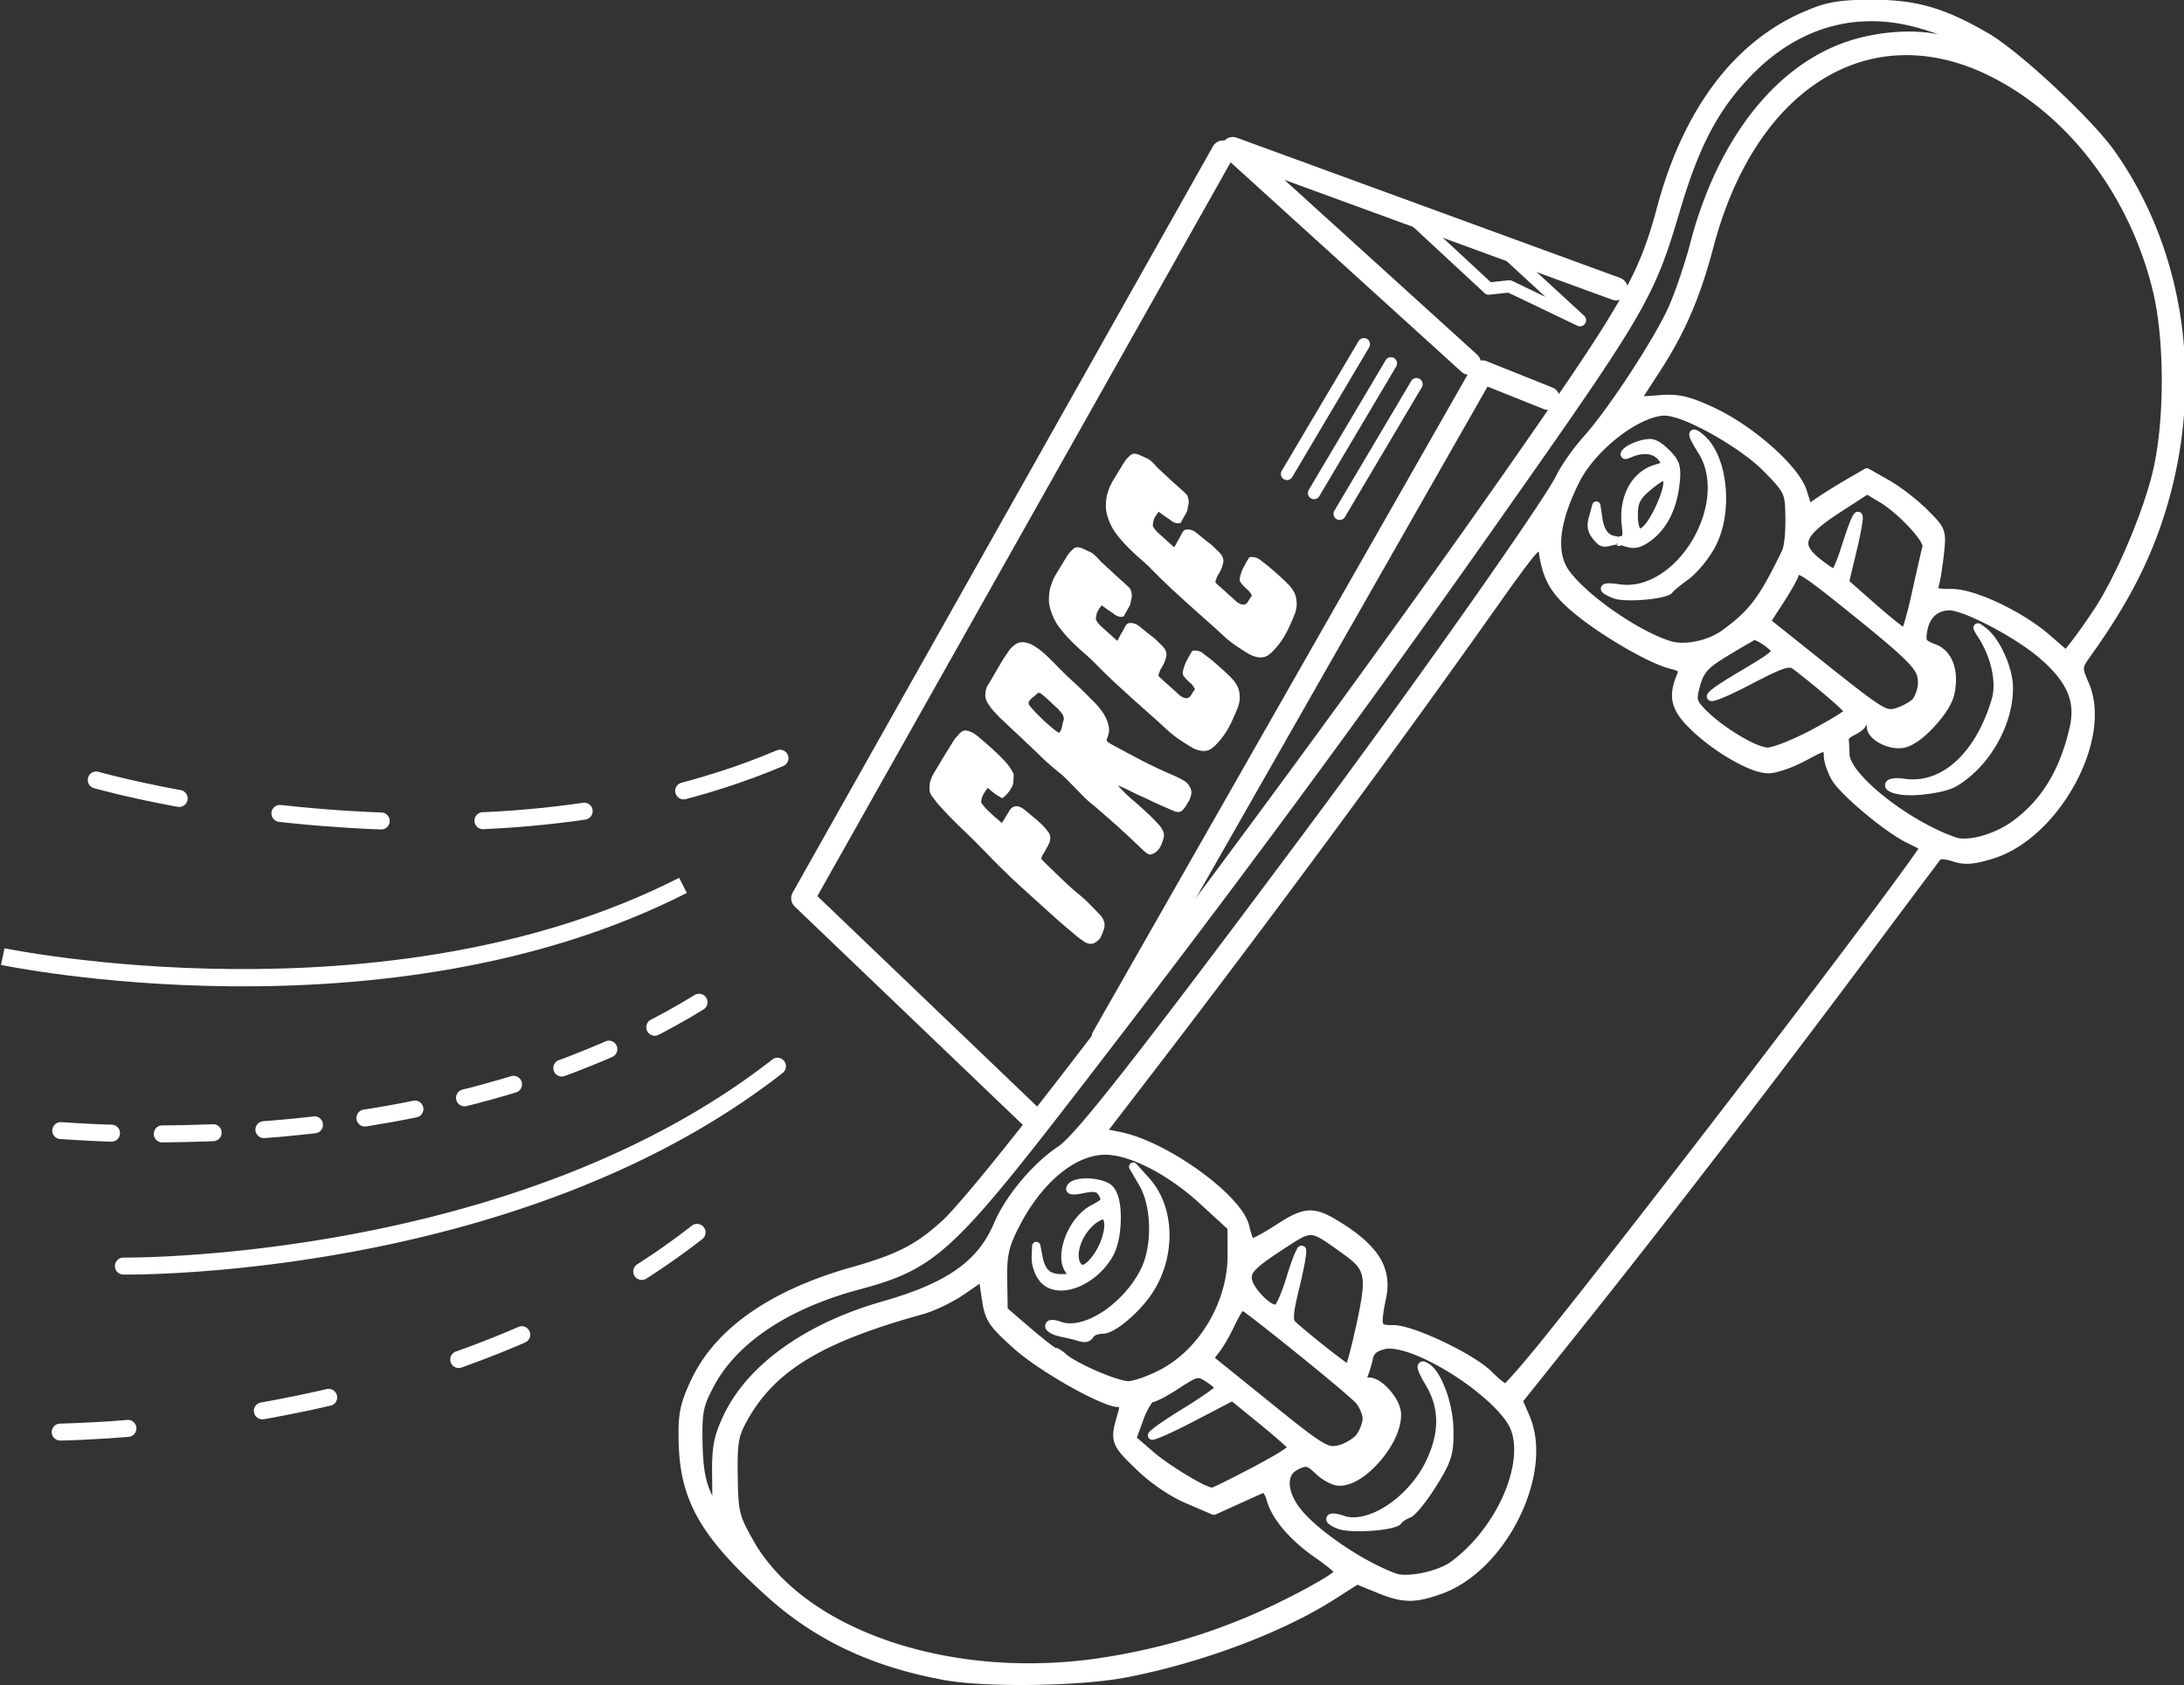
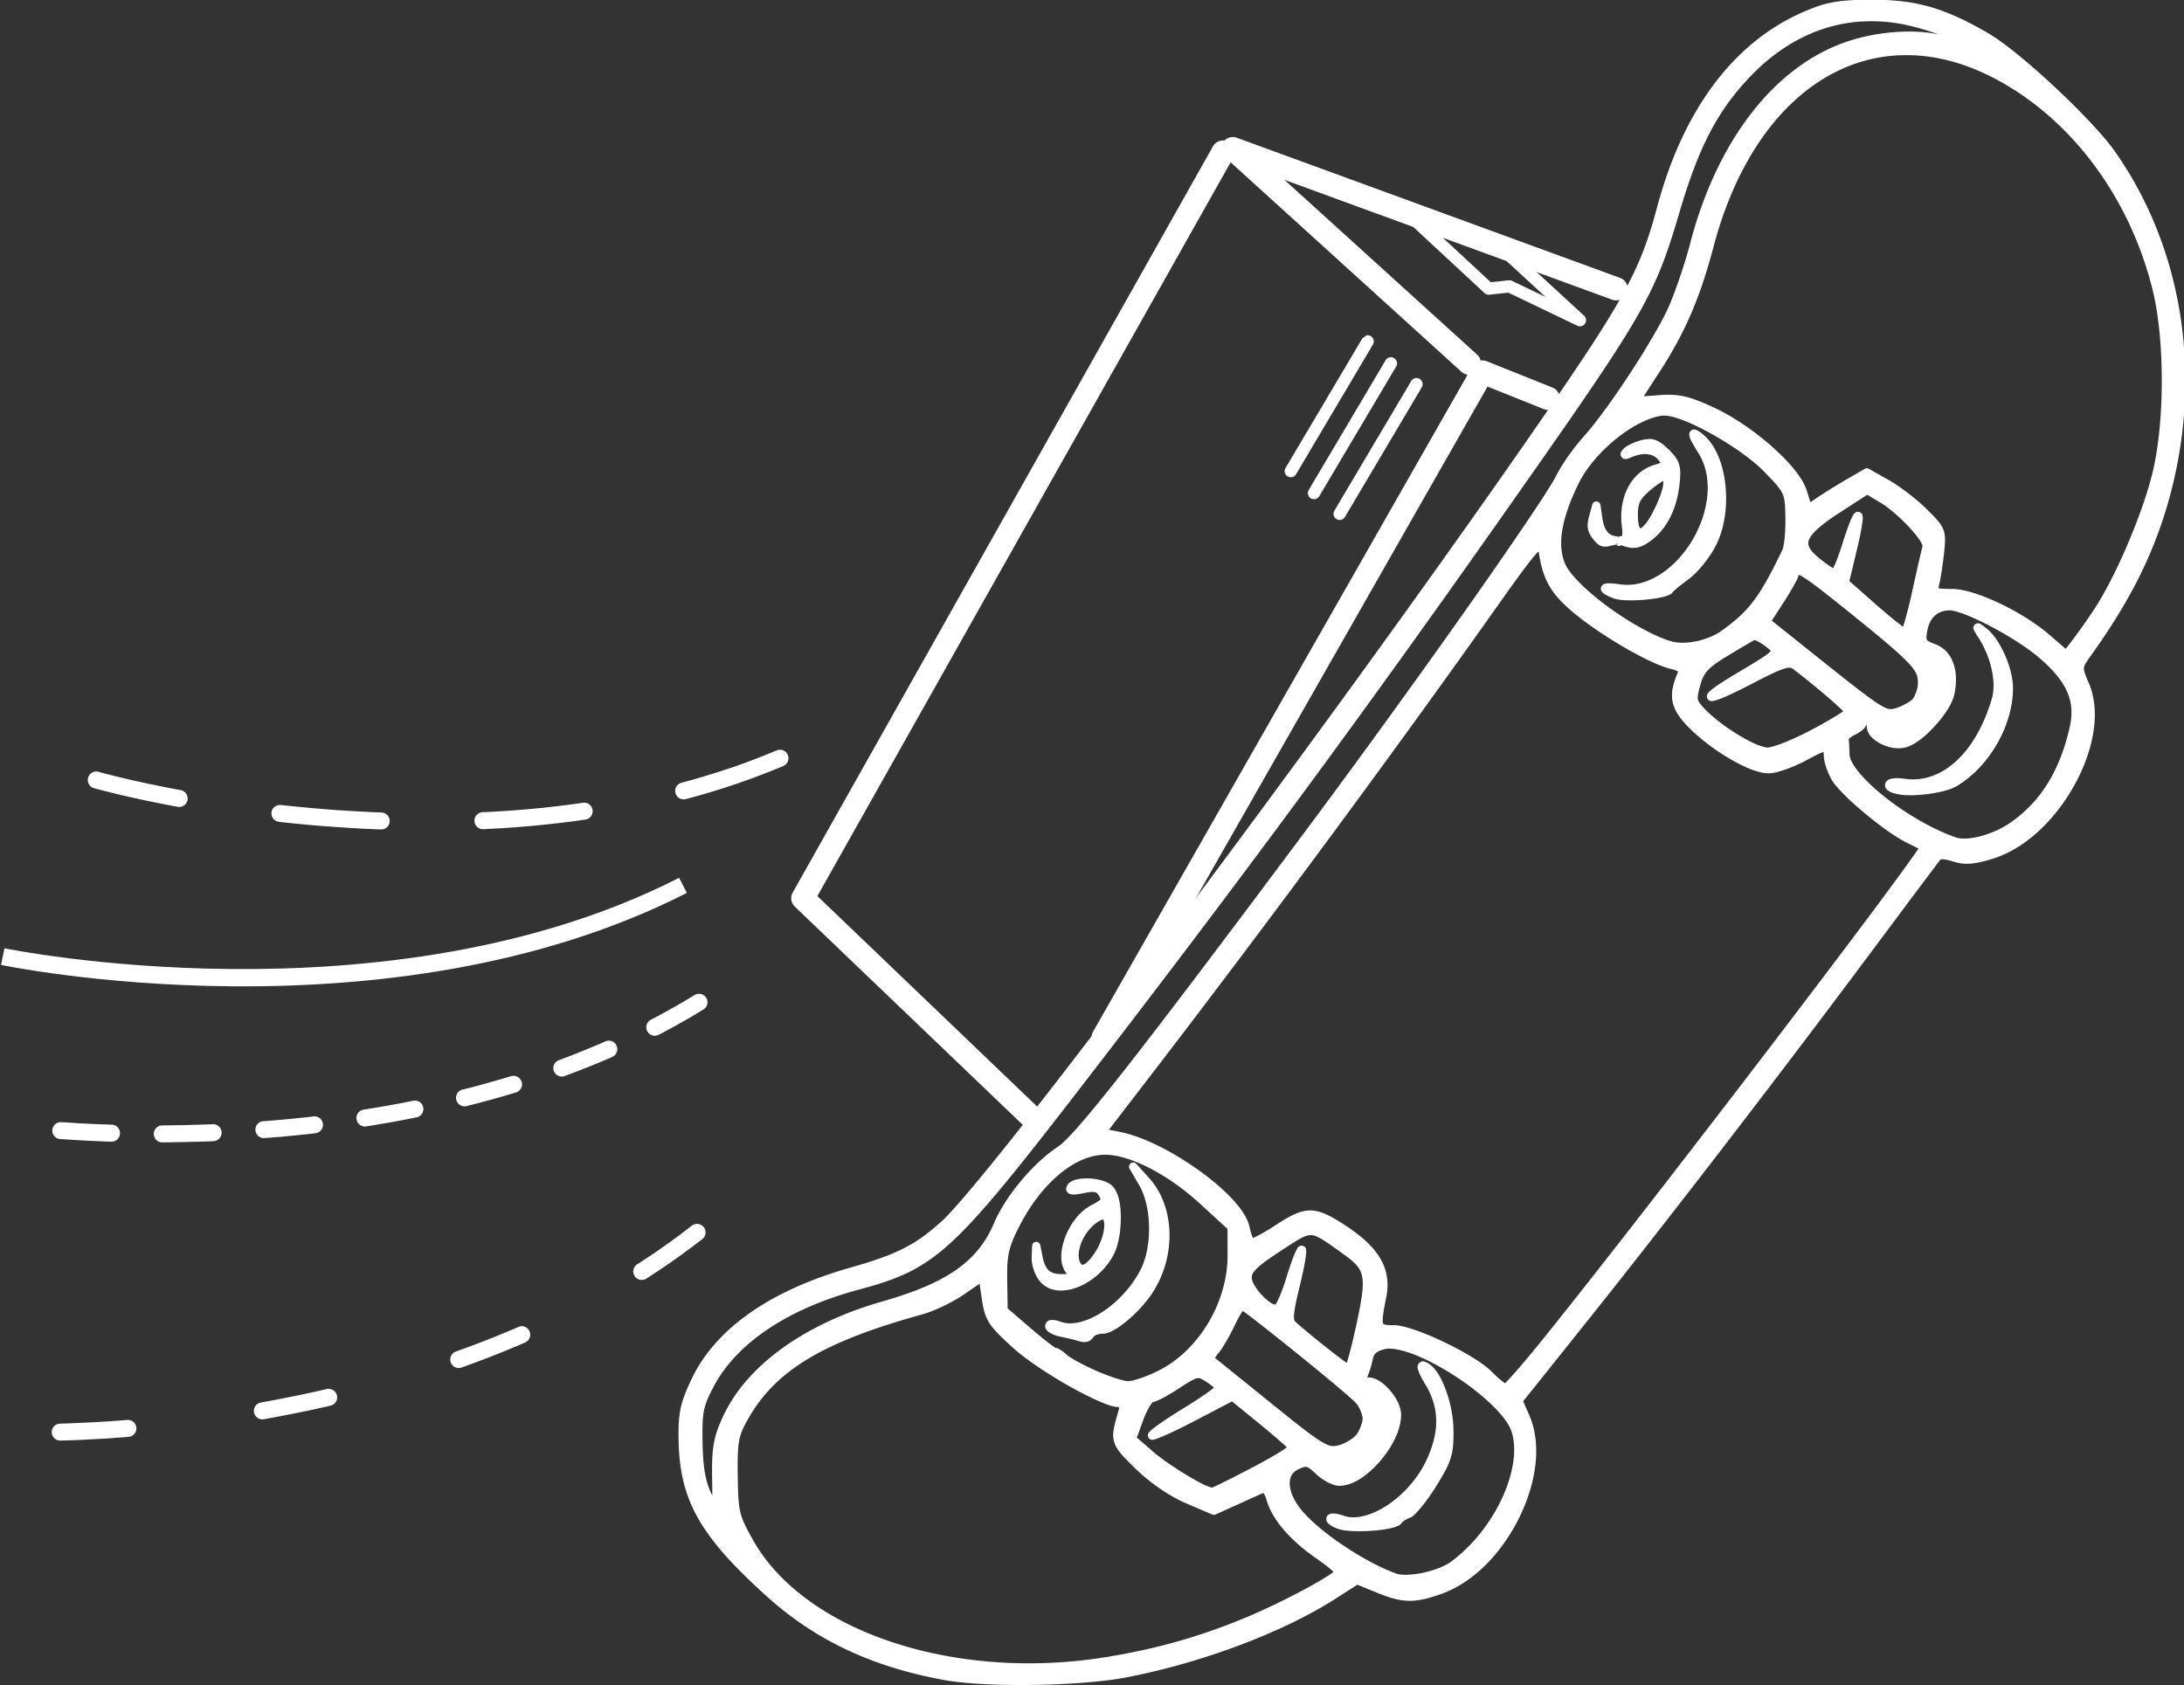
<svg xmlns="http://www.w3.org/2000/svg" id="svg1" version="1.1" viewBox="0 0 114.535 88.38" height="334.035" width="432.889">
  <rect x="0" y="0" width="114.535" height="88.38" fill="#333333" stroke="none" />
  <defs id="defs1" />
  <g transform="translate(-12.143,-26.611)" id="layer1">
    <g transform="matrix(2.036,0,0,2.036,-356.17,149.906)" style="fill:#ffffff" id="g42">
      <path d="m 229.069,-60.566 c -0.846,0.008 -1.151,0.067 -1.738,0.325 -1.79,0.786 -3.078,2.523 -3.747,5.018 -0.45,1.681 -0.851,2.402 -3.259,5.875 -2.564,3.698 -6.032,8.467 -9.021,12.458 -1.495,1.995 -2.868,3.796 -3.95,5.172 -1.082,1.375 -1.882,2.332 -2.186,2.609 -0.681,0.62 -1.155,0.862 -2.362,1.205 -2.065,0.587 -3.478,1.57 -4.097,2.88 -0.29,0.614 -0.345,0.876 -0.329,1.595 0.016,0.759 0.156,1.377 0.507,1.993 0.351,0.615 0.906,1.226 1.754,1.993 1.256,1.135 2.72,1.826 4.585,2.165 1.072,0.195 3.488,0.159 4.665,-0.065 1.931,-0.369 4.025,-1.149 5.377,-2.011 l 0.596,-0.381 0.495,0.203 c 0.665,0.274 0.983,0.28 1.673,0.033 0.846,-0.304 1.565,-1.079 2,-1.962 0.435,-0.883 0.591,-1.879 0.259,-2.64 l -0.157,-0.36 1.539,-1.925 c 2.079,-2.601 4.914,-6.281 7.26,-9.426 0.521,-0.698 1.001,-1.342 1.357,-1.817 0.178,-0.238 0.325,-0.433 0.43,-0.572 0.052,-0.07 0.094,-0.126 0.124,-0.166 0.024,-0.031 0.034,-0.044 0.04,-0.051 0.014,-0.002 0.042,-0.005 0.075,-0.002 0.066,0.005 0.156,0.024 0.245,0.054 0.294,0.097 0.545,0.078 1.025,-0.07 0.868,-0.268 1.633,-1.037 2.114,-1.915 0.481,-0.879 0.682,-1.875 0.355,-2.623 -0.092,-0.211 -0.126,-0.311 -0.121,-0.374 0.005,-0.063 0.047,-0.136 0.166,-0.301 0.981,-1.366 1.578,-2.531 1.972,-3.859 0.953,-3.211 0.455,-6.607 -1.346,-9.157 -0.58,-0.821 -2.442,-2.563 -3.252,-3.034 -1.136,-0.662 -1.885,-0.875 -3.048,-0.864 z m -0.215,0.563 c 0.345,-0.021 0.698,0.001 1.056,0.07 0.321,0.062 0.656,0.164 0.92,0.262 -0.644,-0.141 -1.554,-0.077 -2.313,0.171 -1.89,0.617 -3.389,2.55 -4.081,5.211 -0.126,0.485 -0.371,1.211 -0.535,1.591 -0.347,0.803 -1.554,2.656 -2.207,3.385 -0.265,0.295 -0.577,0.737 -0.712,1.014 -0.076,0.156 -0.358,0.597 -0.769,1.205 -0.411,0.608 -0.953,1.393 -1.574,2.273 -1.242,1.76 -2.792,3.902 -4.184,5.767 -2.123,2.846 -3.589,4.784 -4.581,6.048 -0.496,0.632 -0.872,1.094 -1.152,1.416 -0.28,0.322 -0.47,0.506 -0.561,0.565 -0.642,0.42 -1.361,1.276 -1.656,1.974 -0.414,0.979 -1.205,1.543 -2.873,2.018 -1.976,0.563 -3.48,1.629 -4.097,2.941 -0.254,0.539 -0.304,0.817 -0.292,1.598 0.003,0.181 0.004,0.322 0.005,0.465 -0.01,-0.022 -0.017,-0.036 -0.028,-0.058 -0.149,-0.317 -0.214,-0.686 -0.224,-1.32 -0.012,-0.778 0.017,-0.923 0.294,-1.444 0.591,-1.11 1.904,-1.996 3.742,-2.488 0.972,-0.26 1.592,-0.5 2.373,-1.219 0.782,-0.719 1.729,-1.909 3.408,-4.086 3.995,-5.179 7.124,-9.421 10.701,-14.504 1.89,-2.686 2.888,-4.115 3.497,-5.158 0.609,-1.043 0.829,-1.699 1.156,-2.808 0.502,-1.699 0.998,-2.632 1.859,-3.516 0.824,-0.844 1.79,-1.309 2.826,-1.374 z m 1.004,0.869 c 0.718,-0.026 1.47,0.135 2.238,0.507 2.046,0.993 3.64,3.064 4.251,5.539 0.308,1.246 0.315,3.319 0.016,4.627 -0.24,1.05 -0.942,2.714 -1.511,3.583 -0.194,0.296 -0.462,0.673 -0.584,0.827 a 0.107,0.107 0 0 0 0,0.002 l -0.161,0.206 -0.418,-0.362 c -0.363,-0.312 -0.846,-0.606 -1.313,-0.825 -0.467,-0.218 -0.913,-0.363 -1.236,-0.357 -0.202,0.003 -0.3,-0.016 -0.308,-0.016 0.001,-0.016 0.004,-0.045 0.016,-0.093 0.04,-0.156 0.095,-0.515 0.128,-0.827 0.029,-0.271 0.042,-0.435 -0.021,-0.596 -0.063,-0.161 -0.189,-0.285 -0.409,-0.505 -0.26,-0.26 -0.692,-0.595 -0.99,-0.764 l -0.516,-0.292 a 0.107,0.107 0 0 0 -0.107,0 l -0.472,0.273 c -0.261,0.152 -0.599,0.363 -0.762,0.474 l -0.166,0.114 -0.093,-0.297 c -0.107,-0.338 -0.45,-0.739 -0.892,-1.133 -0.442,-0.393 -0.985,-0.769 -1.495,-1.007 -0.645,-0.3 -0.918,-0.362 -1.423,-0.322 -0.152,0.012 -0.285,0.022 -0.39,0.028 0.015,-0.023 0.024,-0.038 0.042,-0.065 0.092,-0.142 0.218,-0.338 0.357,-0.551 0.661,-1.013 1.052,-1.921 1.397,-3.231 0.813,-3.083 2.668,-4.861 4.821,-4.938 z m -6.071,9.285 c 0.096,-0.002 0.28,0.044 0.495,0.128 0.215,0.085 0.463,0.206 0.717,0.348 0.508,0.284 1.034,0.65 1.331,0.955 0.281,0.287 0.417,0.435 0.481,0.572 0.064,0.138 0.072,0.292 0.077,0.621 0.003,0.182 -0.004,0.369 -0.019,0.523 -0.015,0.154 -0.046,0.285 -0.054,0.301 -0.599,1.239 -0.851,1.572 -1.565,2.088 -0.357,0.258 -0.946,0.378 -1.294,0.278 -0.426,-0.123 -1.033,-0.459 -1.565,-0.839 -0.532,-0.38 -0.995,-0.817 -1.142,-1.091 -0.252,-0.468 -0.161,-1.183 0.325,-2.161 0.207,-0.416 0.598,-0.852 1.021,-1.18 0.423,-0.328 0.882,-0.542 1.191,-0.547 z m 0.804,0.367 c -0.028,-0.01 -0.081,-0.026 -0.133,0.016 -0.026,0.021 -0.04,0.053 -0.044,0.075 -0.004,0.022 -0.002,0.039 0,0.054 0.009,0.06 0.034,0.108 0.072,0.18 0.038,0.072 0.092,0.161 0.161,0.271 0.401,0.635 0.268,1.539 -0.164,2.257 -0.432,0.718 -1.145,1.228 -1.859,1.124 -0.112,-0.016 -0.202,-0.025 -0.271,-0.026 -0.035,-1.97e-4 -0.064,0.001 -0.093,0.007 -0.029,0.005 -0.062,0.01 -0.098,0.054 -0.018,0.022 -0.031,0.057 -0.028,0.086 0.003,0.03 0.015,0.052 0.026,0.068 0.021,0.03 0.044,0.044 0.07,0.061 0.051,0.034 0.12,0.067 0.215,0.105 0.094,0.038 0.214,0.051 0.357,0.056 0.144,0.005 0.307,-4.48e-4 0.465,-0.014 0.158,-0.014 0.311,-0.035 0.434,-0.063 0.062,-0.014 0.117,-0.03 0.164,-0.049 0.047,-0.019 0.09,-0.036 0.126,-0.089 -0.004,0.006 0.012,-0.014 0.035,-0.035 0.023,-0.021 0.052,-0.047 0.089,-0.077 0.073,-0.06 0.167,-0.133 0.264,-0.203 0.223,-0.161 0.508,-0.503 0.675,-0.799 0.26,-0.46 0.346,-1.057 0.292,-1.609 -0.054,-0.552 -0.245,-1.066 -0.593,-1.346 -0.063,-0.05 -0.105,-0.083 -0.161,-0.103 z m -1.236,0.238 c -0.06,8.05e-4 -0.122,0.011 -0.187,0.028 -0.091,0.024 -0.183,0.059 -0.264,0.098 -0.081,0.04 -0.146,0.077 -0.196,0.133 -0.022,0.025 -0.041,0.045 -0.056,0.079 -0.004,0.009 -0.007,0.019 -0.009,0.033 -0.001,0.007 -0.002,0.015 -0.002,0.023 7e-5,0.009 0.004,0.027 0.005,0.028 4.6e-4,0.002 0.034,0.057 0.035,0.058 6.8e-4,5.95e-4 0.018,0.012 0.026,0.016 0.008,0.004 0.016,0.007 0.023,0.009 0.056,0.015 0.075,0.002 0.105,-0.007 0.03,-0.009 0.064,-0.023 0.105,-0.04 0.317,-0.129 0.556,-0.083 0.684,0.086 0.024,0.032 0.037,0.049 0.047,0.065 -0.026,0.011 -0.07,0.027 -0.131,0.044 -0.625,0.178 -0.965,0.845 -0.862,1.616 0.02,0.148 0.005,0.22 0.002,0.224 -0.001,0.002 0.005,-0.004 -0.005,0 -0.01,0.004 -0.035,0.009 -0.072,0.012 a 0.107,0.107 0 0 0 -0.002,0.002 c -0.004,5.48e-4 -0.027,-0.002 -0.016,0 l -0.002,0.021 a 0.107,0.107 0 0 0 -0.016,0.016 l 0.005,-0.04 c -0.117,-0.007 -0.195,-0.037 -0.257,-0.105 -0.062,-0.068 -0.115,-0.185 -0.142,-0.374 l -0.049,-0.332 a 0.107,0.107 0 0 0 -0.208,-0.012 l -0.086,0.313 c -0.037,0.135 -0.05,0.251 -0.016,0.364 0.034,0.113 0.108,0.21 0.217,0.322 0.049,0.051 0.114,0.079 0.173,0.086 0.059,0.007 0.11,-0.003 0.157,-0.014 0.086,-0.02 0.147,-0.035 0.171,-0.035 0.02,0.015 0.041,0.035 0.068,0.035 0.009,-1.46e-4 0.029,-0.004 0.03,-0.005 7.8e-4,-2.27e-4 0.023,-0.01 0.03,-0.014 0.053,0.016 0.105,0.036 0.192,0.056 0.113,0.026 0.259,0.019 0.427,-0.079 0.512,-0.298 0.816,-0.859 0.888,-1.598 0.02,-0.204 0.022,-0.347 -0.023,-0.481 -0.045,-0.134 -0.134,-0.241 -0.266,-0.369 -0.123,-0.119 -0.226,-0.199 -0.341,-0.241 -0.058,-0.021 -0.117,-0.029 -0.178,-0.028 z m 0.385,1.077 c 0.004,0.019 0.008,0.055 -0.002,0.114 -0.023,0.139 -0.099,0.358 -0.227,0.617 -0.081,0.165 -0.158,0.289 -0.224,0.371 -0.066,0.083 -0.125,0.119 -0.138,0.121 -10e-4,-8.58e-4 -0.007,-0.006 -0.016,-0.026 -0.021,-0.043 -0.042,-0.141 -0.044,-0.283 -0.003,-0.173 0.011,-0.28 0.051,-0.369 0.04,-0.089 0.111,-0.17 0.243,-0.285 0.09,-0.078 0.184,-0.15 0.259,-0.201 0.038,-0.025 0.07,-0.046 0.093,-0.058 0.005,-0.003 1.1e-4,-6.87e-4 0.005,-0.002 z m 5.256,0.355 0.325,0.194 a 0.107,0.107 0 0 0 0.002,0 c 0.233,0.139 0.531,0.401 0.757,0.645 0.113,0.122 0.207,0.238 0.269,0.332 0.031,0.047 0.052,0.089 0.063,0.117 0.011,0.028 0.007,0.041 0.012,0.023 -0.015,0.053 -0.049,0.197 -0.098,0.411 -0.049,0.214 -0.11,0.488 -0.173,0.773 -0.062,0.283 -0.127,0.54 -0.18,0.724 -0.022,0.078 -0.039,0.133 -0.056,0.18 -0.042,-0.031 -0.094,-0.07 -0.159,-0.121 -0.145,-0.115 -0.336,-0.275 -0.537,-0.451 l -0.684,-0.603 0.199,-0.834 c 0.064,-0.267 0.104,-0.472 0.126,-0.614 0.011,-0.071 0.018,-0.126 0.019,-0.171 4.7e-4,-0.022 -1e-5,-0.042 -0.005,-0.065 -0.002,-0.012 -0.005,-0.025 -0.014,-0.042 -0.005,-0.009 -0.02,-0.025 -0.021,-0.026 -9.2e-4,-9.47e-4 -0.039,-0.028 -0.04,-0.028 -0.001,-4.37e-4 -0.048,-0.007 -0.049,-0.007 -6.1e-4,3.9e-5 -0.023,0.002 -0.023,0.002 -6.4e-4,1.67e-4 -0.011,0.005 -0.016,0.007 -0.021,0.009 -0.033,0.019 -0.042,0.028 -0.018,0.018 -0.029,0.035 -0.04,0.054 -0.022,0.038 -0.046,0.087 -0.072,0.152 -0.053,0.13 -0.121,0.322 -0.203,0.582 -0.062,0.197 -0.126,0.377 -0.18,0.505 -0.023,0.054 -0.042,0.093 -0.058,0.124 -0.021,-0.012 -0.043,-0.025 -0.072,-0.044 -0.078,-0.052 -0.178,-0.125 -0.278,-0.206 -0.131,-0.106 -0.217,-0.198 -0.257,-0.276 -0.04,-0.078 -0.042,-0.135 -0.012,-0.213 0.061,-0.156 0.312,-0.386 0.787,-0.691 z m -6.447,1.236 a 0.107,0.107 0 0 0 0.012,0.014 l -0.005,0.042 c -0.006,-3.6e-4 -0.008,-0.005 -0.014,-0.007 z m -2.016,0.22 c 0.103,0.744 0.324,1.12 0.972,1.642 0.371,0.299 0.849,0.614 1.299,0.871 0.45,0.257 0.866,0.455 1.142,0.519 0.111,0.026 0.168,0.058 0.175,0.065 1.4e-4,0.003 -9.8e-4,0.016 -0.012,0.042 -0.124,0.295 -0.176,0.535 -0.119,0.769 0.057,0.233 0.213,0.441 0.467,0.687 0.308,0.298 0.693,0.577 1.056,0.783 0.363,0.206 0.697,0.344 0.951,0.341 0.112,-0.001 0.251,-0.039 0.411,-0.093 0.16,-0.055 0.335,-0.128 0.491,-0.21 0.165,-0.087 0.289,-0.154 0.378,-0.196 0.072,-0.034 0.104,-0.042 0.128,-0.049 0.002,0.021 0.004,0.041 0.005,0.091 0.003,0.169 0.088,0.41 0.192,0.603 0.06,0.111 0.171,0.239 0.318,0.388 0.147,0.149 0.328,0.312 0.521,0.474 0.385,0.324 0.81,0.635 1.107,0.78 0.098,0.048 0.191,0.094 0.262,0.131 0.016,0.008 0.026,0.014 0.04,0.021 -0.004,0.007 -0.007,0.009 -0.012,0.016 -0.046,0.07 -0.12,0.173 -0.215,0.306 -0.19,0.265 -0.469,0.647 -0.815,1.112 -0.692,0.929 -1.65,2.197 -2.696,3.567 -2.091,2.74 -4.531,5.889 -5.873,7.557 -0.28,0.349 -0.545,0.666 -0.745,0.895 -0.1,0.114 -0.183,0.206 -0.243,0.269 -0.022,0.023 -0.037,0.038 -0.051,0.051 -0.021,-0.014 -0.047,-0.033 -0.079,-0.058 -0.072,-0.057 -0.161,-0.137 -0.25,-0.227 -0.244,-0.247 -0.746,-0.54 -1.257,-0.783 -0.255,-0.122 -0.51,-0.229 -0.736,-0.306 -0.226,-0.077 -0.417,-0.126 -0.565,-0.124 -0.102,0.002 -0.173,-0.003 -0.21,-0.014 -0.037,-0.011 -0.037,-0.012 -0.047,-0.04 -0.019,-0.055 -6.9e-4,-0.261 0.079,-0.633 0.082,-0.381 0.035,-0.731 -0.161,-1.051 -0.196,-0.32 -0.532,-0.612 -1.021,-0.916 -0.326,-0.202 -0.557,-0.314 -0.813,-0.299 -0.256,0.015 -0.502,0.15 -0.869,0.39 -0.162,0.106 -0.317,0.196 -0.434,0.257 -0.054,0.028 -0.099,0.048 -0.131,0.061 -0.007,-0.015 -0.013,-0.029 -0.021,-0.051 -0.024,-0.065 -0.05,-0.154 -0.07,-0.245 -0.049,-0.224 -0.211,-0.459 -0.439,-0.705 -0.228,-0.246 -0.526,-0.499 -0.855,-0.736 -0.659,-0.474 -1.441,-0.882 -2.072,-1.002 l -0.252,-0.049 1.194,-1.553 c 2.948,-3.839 6.25,-8.313 8.828,-11.96 0.492,-0.696 0.794,-1.107 0.967,-1.306 0.05,-0.057 0.056,-0.058 0.082,-0.079 z m 6.697,0.607 c 0.017,0.006 0.035,0.009 0.103,0.049 0.184,0.111 0.513,0.363 1.044,0.79 0.875,0.703 1.365,1.108 1.628,1.378 0.263,0.27 0.294,0.377 0.297,0.558 0.003,0.163 -0.088,0.385 -0.152,0.441 -0.082,0.074 -0.301,0.189 -0.439,0.224 -0.074,0.019 -0.11,0.026 -0.171,0.012 -0.061,-0.014 -0.154,-0.059 -0.308,-0.161 -0.308,-0.205 -0.852,-0.638 -1.908,-1.483 l -0.787,-0.628 0.315,-0.486 c 0.103,-0.158 0.196,-0.314 0.264,-0.439 0.034,-0.062 0.064,-0.116 0.084,-0.161 0.01,-0.023 0.017,-0.044 0.023,-0.063 0.003,-0.009 0.005,-0.021 0.007,-0.03 z m 3.88,0.913 c 0.063,-10e-4 0.218,0.036 0.404,0.107 0.186,0.071 0.408,0.175 0.638,0.294 0.46,0.24 0.952,0.549 1.257,0.808 0.375,0.319 0.613,0.607 0.738,0.895 0.125,0.288 0.141,0.578 0.061,0.923 -0.258,1.113 -0.738,1.884 -1.497,2.425 -0.226,0.161 -0.51,0.289 -0.776,0.362 -0.265,0.073 -0.513,0.085 -0.645,0.04 -0.607,-0.207 -1.305,-0.62 -1.845,-1.049 -0.27,-0.214 -0.5,-0.433 -0.661,-0.628 -0.161,-0.195 -0.244,-0.37 -0.245,-0.465 -0.001,-0.09 -0.006,-0.182 -0.009,-0.257 -0.003,-0.061 -0.006,-0.098 -0.012,-0.135 0.004,-0.005 0.009,-0.012 0.021,-0.023 0.03,-0.027 0.081,-0.061 0.138,-0.089 0.073,-0.035 0.138,-0.076 0.189,-0.119 0.026,-0.022 0.049,-0.044 0.068,-0.07 0.019,-0.026 0.041,-0.055 0.04,-0.107 4.7e-4,0.029 -0.01,0.021 0.005,0.021 -0.013,2.07e-4 -0.016,-0.007 -0.009,0.002 0.006,0.009 0.014,0.031 0.014,0.056 0.003,0.203 0.172,0.351 0.364,0.449 0.193,0.098 0.428,0.147 0.638,0.091 0.247,-0.066 0.518,-0.292 0.759,-0.558 0.242,-0.266 0.445,-0.565 0.498,-0.822 0.061,-0.3 0.05,-0.574 -0.033,-0.799 -0.083,-0.225 -0.243,-0.4 -0.463,-0.479 -0.142,-0.051 -0.199,-0.089 -0.213,-0.112 -0.014,-0.023 -0.019,-0.081 0.007,-0.224 0.062,-0.347 0.266,-0.53 0.57,-0.535 z m 0.733,0.334 c -5.6e-4,-2e-6 -0.023,0.002 -0.023,0.002 -9.4e-4,1.89e-4 -0.058,0.03 -0.058,0.03 -5.8e-4,5.79e-4 -0.028,0.053 -0.028,0.054 -1.2e-4,4.88e-4 -0.005,0.02 -0.005,0.021 -3e-5,5.88e-4 -4.1e-4,0.012 0,0.016 8.1e-4,0.009 0.003,0.017 0.005,0.023 0.003,0.012 0.008,0.019 0.012,0.028 0.008,0.017 0.015,0.035 0.026,0.054 0.022,0.038 0.054,0.089 0.096,0.154 0.326,0.511 0.457,1.153 0.339,1.556 -0.209,0.714 -0.539,1.269 -0.932,1.623 -0.393,0.355 -0.844,0.514 -1.322,0.444 -0.112,-0.016 -0.206,-0.02 -0.283,-0.009 -0.076,0.011 -0.144,0.022 -0.194,0.098 -0.025,0.038 -0.028,0.1 -0.009,0.14 0.019,0.04 0.047,0.064 0.077,0.084 0.06,0.04 0.139,0.065 0.248,0.086 0.212,0.042 0.507,0.03 0.792,-0.009 0.285,-0.039 0.554,-0.103 0.722,-0.203 0.844,-0.504 1.459,-1.587 1.444,-2.549 -0.004,-0.266 -0.091,-0.571 -0.217,-0.85 -0.127,-0.279 -0.29,-0.528 -0.479,-0.673 -0.049,-0.037 -0.086,-0.066 -0.117,-0.086 -0.015,-0.01 -0.026,-0.019 -0.051,-0.028 -0.006,-0.002 -0.013,-0.003 -0.023,-0.005 -0.005,-7.63e-4 -0.016,-0.002 -0.016,-0.002 z m -5.746,0.432 c 0.014,0.004 0.037,0.015 0.065,0.028 0.058,0.028 0.131,0.071 0.203,0.126 0.081,0.062 0.137,0.109 0.149,0.126 -4e-4,7.18e-4 0.002,-0.001 -0.007,0.009 -0.028,0.033 -0.112,0.101 -0.255,0.192 -0.142,0.091 -0.342,0.211 -0.612,0.371 -0.273,0.163 -0.468,0.287 -0.591,0.378 -0.062,0.046 -0.106,0.083 -0.138,0.119 -0.016,0.018 -0.031,0.033 -0.042,0.072 -0.003,0.01 -0.005,0.021 -0.005,0.035 1.6e-4,0.007 0.002,0.023 0.002,0.023 1.6e-4,7.1e-4 0.007,0.023 0.007,0.023 5.9e-4,0.001 0.032,0.041 0.033,0.042 0.001,9.61e-4 0.022,0.015 0.033,0.019 0.042,0.016 0.065,0.011 0.089,0.007 0.024,-0.004 0.048,-0.01 0.075,-0.019 0.055,-0.017 0.121,-0.041 0.206,-0.077 0.168,-0.072 0.401,-0.182 0.696,-0.336 0.427,-0.223 0.685,-0.347 0.841,-0.397 0.078,-0.025 0.129,-0.031 0.161,-0.028 0.032,0.003 0.048,0.011 0.077,0.033 0.285,0.215 0.627,0.494 0.897,0.726 0.135,0.116 0.252,0.221 0.334,0.299 0.028,0.027 0.044,0.044 0.063,0.063 -0.041,0.03 -0.099,0.068 -0.173,0.114 -0.158,0.098 -0.38,0.225 -0.624,0.355 -0.242,0.129 -0.496,0.246 -0.708,0.332 -0.212,0.086 -0.4,0.135 -0.437,0.135 -0.049,7.83e-4 -0.161,-0.026 -0.294,-0.082 -0.133,-0.056 -0.29,-0.139 -0.451,-0.236 -0.321,-0.193 -0.66,-0.447 -0.871,-0.668 -0.124,-0.129 -0.171,-0.193 -0.185,-0.257 -0.013,-0.064 0.004,-0.164 0.061,-0.364 0.049,-0.173 0.098,-0.278 0.196,-0.385 0.099,-0.107 0.255,-0.218 0.514,-0.374 0.174,-0.105 0.34,-0.204 0.47,-0.28 0.065,-0.038 0.12,-0.07 0.161,-0.093 0.033,-0.019 0.049,-0.028 0.058,-0.033 z m -16.758,13.259 c 0.619,-0.015 1.616,0.477 2.476,1.266 l 0.703,0.645 0.002,0.677 c 0.003,1.197 -0.725,2.427 -1.743,2.955 -0.153,0.079 -0.325,0.153 -0.477,0.206 -0.151,0.053 -0.288,0.084 -0.336,0.084 a 0.107,0.107 0 0 0 -0.002,0 c -0.044,4.84e-4 -0.167,-0.025 -0.313,-0.072 -0.146,-0.047 -0.319,-0.113 -0.491,-0.187 -0.343,-0.148 -0.692,-0.338 -0.792,-0.432 -0.047,-0.044 -0.097,-0.083 -0.145,-0.112 -0.048,-0.029 -0.08,-0.057 -0.154,-0.056 -0.001,1.7e-5 0.019,0.001 0.023,0.002 -0.008,-0.005 -0.022,-0.014 -0.04,-0.026 -0.037,-0.025 -0.09,-0.064 -0.152,-0.112 -0.124,-0.096 -0.288,-0.23 -0.458,-0.376 l -0.584,-0.502 -0.012,-0.726 c -0.01,-0.629 0.035,-0.841 0.287,-1.343 0.583,-1.159 1.446,-1.872 2.205,-1.89 z m 0.687,0.222 a 0.107,0.107 0 0 0 -0.03,0.14 l 0.252,0.432 c 0.313,0.535 0.337,1.549 0.042,2.144 -0.225,0.454 -0.601,0.854 -0.993,1.11 -0.391,0.255 -0.792,0.356 -1.058,0.259 -0.093,-0.034 -0.171,-0.053 -0.243,-0.051 -0.036,9.16e-4 -0.074,0.005 -0.112,0.033 -0.038,0.028 -0.064,0.085 -0.063,0.128 9.1e-4,0.056 0.029,0.092 0.056,0.119 0.027,0.027 0.057,0.047 0.091,0.065 0.068,0.037 0.154,0.067 0.248,0.086 0.167,0.034 0.363,0.081 0.409,0.096 0.106,0.034 0.187,0.053 0.271,0.037 0.084,-0.016 0.146,-0.081 0.187,-0.149 -0.006,0.01 0.02,-0.017 0.065,-0.033 0.045,-0.016 0.107,-0.027 0.164,-0.028 0.103,-0.002 0.201,-0.046 0.311,-0.11 0.11,-0.064 0.229,-0.152 0.348,-0.255 0.238,-0.206 0.48,-0.472 0.642,-0.731 0.583,-0.93 0.546,-2.18 -0.107,-2.906 l -0.336,-0.374 a 0.107,0.107 0 0 0 -0.142,-0.014 z m -1.049,0.39 c -0.118,-0.007 -0.234,-2.31e-4 -0.336,0.023 -0.102,0.024 -0.197,0.061 -0.252,0.154 -0.021,0.036 -0.044,0.098 -0.009,0.157 0.035,0.058 0.09,0.07 0.131,0.075 0.081,0.01 0.173,-0.005 0.308,-0.033 0.15,-0.031 0.241,-0.035 0.287,-0.023 0.046,0.012 0.065,0.029 0.105,0.098 0.022,0.038 0.033,0.066 0.035,0.077 0.002,0.011 0.002,0.005 -0.002,0.012 -0.008,0.013 -0.074,0.067 -0.215,0.138 -0.332,0.167 -0.579,0.514 -0.705,0.869 -0.063,0.178 -0.095,0.359 -0.086,0.526 0.008,0.146 0.056,0.278 0.142,0.385 -0.03,0.002 -0.058,0.004 -0.103,0.005 -0.178,0.003 -0.284,-0.028 -0.357,-0.091 -0.074,-0.064 -0.129,-0.176 -0.168,-0.369 l -0.054,-0.278 a 0.107,0.107 0 0 0 -0.213,0.016 l -0.012,0.28 c -0.007,0.193 0.069,0.433 0.187,0.596 0.103,0.142 0.255,0.228 0.42,0.257 0.165,0.029 0.344,0.007 0.523,-0.054 0.358,-0.122 0.719,-0.404 0.951,-0.799 0.143,-0.243 0.207,-0.596 0.215,-0.937 0.008,-0.341 -0.033,-0.663 -0.185,-0.857 -0.064,-0.082 -0.158,-0.129 -0.264,-0.164 -0.106,-0.035 -0.225,-0.056 -0.343,-0.063 z m 0.339,1.054 c -1.2e-4,-2.8e-5 -0.003,-0.003 0.002,0.005 0.01,0.015 0.029,0.077 0.026,0.164 -0.007,0.173 -0.084,0.435 -0.227,0.663 -0.124,0.199 -0.245,0.307 -0.304,0.329 -0.029,0.011 -0.035,0.009 -0.047,0.002 -0.012,-0.007 -0.034,-0.03 -0.056,-0.084 -0.055,-0.136 -0.019,-0.375 0.096,-0.593 0.115,-0.218 0.302,-0.409 0.481,-0.479 0.021,-0.008 0.028,-0.007 0.028,-0.007 z m 5.363,0.404 c 0.153,0.008 0.361,0.156 0.829,0.493 0.303,0.218 0.434,0.35 0.479,0.579 0.045,0.23 -0.009,0.588 -0.147,1.224 -0.067,0.308 -0.134,0.588 -0.189,0.79 -0.024,0.088 -0.043,0.153 -0.061,0.206 -0.027,-0.019 -0.052,-0.036 -0.089,-0.063 -0.108,-0.079 -0.253,-0.19 -0.406,-0.311 -0.307,-0.241 -0.653,-0.526 -0.825,-0.684 -0.03,-0.028 -0.047,-0.057 -0.037,-0.194 0.01,-0.137 0.057,-0.361 0.142,-0.71 0.059,-0.243 0.108,-0.469 0.138,-0.64 0.015,-0.086 0.025,-0.159 0.03,-0.215 0.003,-0.028 0.003,-0.049 0.002,-0.072 -3.7e-4,-0.011 7.9e-4,-0.023 -0.002,-0.037 -0.002,-0.007 -0.005,-0.018 -0.009,-0.028 -0.002,-0.005 -0.009,-0.016 -0.009,-0.016 -3.9e-4,-6.23e-4 -0.016,-0.021 -0.016,-0.021 -8.9e-4,-8.7e-4 -0.06,-0.03 -0.061,-0.03 -10e-4,-1.71e-4 -0.059,0.006 -0.061,0.007 -6.5e-4,2.58e-4 -0.014,0.006 -0.019,0.009 -0.005,0.003 -0.008,0.006 -0.012,0.009 -0.007,0.006 -0.014,0.011 -0.019,0.016 -0.018,0.02 -0.026,0.038 -0.037,0.058 -0.022,0.042 -0.047,0.096 -0.075,0.166 -0.055,0.139 -0.122,0.333 -0.189,0.554 -0.065,0.214 -0.138,0.409 -0.201,0.547 -0.031,0.069 -0.061,0.122 -0.082,0.154 -5.6e-4,8.56e-4 5.6e-4,0.002 0,0.002 -0.03,-0.007 -0.074,-0.018 -0.133,-0.058 -0.072,-0.049 -0.152,-0.12 -0.224,-0.199 -0.073,-0.078 -0.139,-0.164 -0.185,-0.243 -0.046,-0.079 -0.067,-0.151 -0.068,-0.185 -10e-4,-0.081 0.018,-0.135 0.126,-0.243 0.108,-0.108 0.305,-0.252 0.621,-0.458 0.223,-0.145 0.383,-0.253 0.507,-0.32 0.123,-0.067 0.204,-0.09 0.28,-0.086 z m -8.547,1.252 0.058,0.397 c 0.039,0.261 0.08,0.439 0.196,0.619 0.116,0.18 0.296,0.353 0.607,0.635 0.337,0.305 0.906,0.681 1.444,0.986 0.269,0.152 0.53,0.284 0.75,0.381 0.22,0.096 0.387,0.161 0.526,0.159 0.008,-1.37e-4 0.007,-5.84e-4 0.012,0 -10e-4,0.004 0.003,0.036 -0.019,0.112 -0.107,0.367 -0.171,0.577 -0.107,0.79 0.064,0.213 0.235,0.377 0.544,0.68 0.377,0.37 0.874,0.712 1.306,0.897 l 0.675,0.29 a 0.107,0.107 0 0 0 0.086,0 l 0.563,-0.255 c 0.298,-0.135 0.58,-0.262 0.663,-0.299 0.004,0.003 0.005,0.002 0.012,0.009 0.024,0.029 0.055,0.09 0.075,0.164 0.132,0.493 0.604,1.04 1.252,1.49 0.149,0.104 0.286,0.207 0.383,0.287 0.04,0.034 0.067,0.059 0.091,0.082 -0.034,0.027 -0.084,0.063 -0.149,0.105 -0.141,0.091 -0.344,0.208 -0.577,0.334 -0.466,0.251 -1.055,0.538 -1.532,0.736 -1.175,0.487 -2.242,0.792 -3.52,1.007 -3.945,0.664 -7.841,-0.635 -9.171,-2.997 -0.364,-0.647 -0.382,-0.724 -0.397,-1.654 -0.007,-0.444 -0.001,-0.704 0.035,-0.902 0.036,-0.198 0.102,-0.339 0.231,-0.568 0.707,-1.248 1.915,-1.983 4.483,-2.693 0.321,-0.089 0.797,-0.318 1.098,-0.528 z m 6.779,0.703 c 0.018,0.013 0.035,0.023 0.061,0.042 0.08,0.059 0.191,0.144 0.325,0.248 0.267,0.207 0.618,0.486 0.974,0.773 0.356,0.287 0.716,0.582 1.002,0.822 0.287,0.24 0.508,0.436 0.551,0.484 0.087,0.095 0.174,0.305 0.175,0.399 0.002,0.095 -0.078,0.316 -0.164,0.423 -0.078,0.098 -0.315,0.24 -0.474,0.273 -0.144,0.03 -0.212,0.031 -0.446,-0.112 -0.234,-0.143 -0.606,-0.436 -1.268,-0.972 -0.4,-0.324 -0.77,-0.621 -1.042,-0.841 -0.136,-0.11 -0.247,-0.2 -0.327,-0.264 -0.048,-0.038 -0.059,-0.047 -0.082,-0.065 0.018,-0.032 0.047,-0.075 0.086,-0.121 0.113,-0.132 0.284,-0.432 0.413,-0.701 0.062,-0.129 0.125,-0.247 0.175,-0.329 0.016,-0.026 0.028,-0.041 0.04,-0.058 z m 3.667,0.979 c 0.146,-0.032 0.414,0.015 0.724,0.133 0.31,0.118 0.664,0.303 1.007,0.519 0.685,0.432 1.325,1.008 1.493,1.395 0.185,0.427 0.106,1.078 -0.18,1.726 -0.286,0.648 -0.774,1.291 -1.362,1.717 -0.152,0.11 -0.435,0.217 -0.712,0.276 -0.277,0.059 -0.559,0.064 -0.673,0.023 -0.842,-0.301 -2.034,-1.11 -2.474,-1.668 -0.189,-0.239 -0.278,-0.473 -0.28,-0.649 -0.003,-0.177 0.065,-0.298 0.224,-0.374 0.123,-0.058 0.172,-0.069 0.215,-0.058 0.043,0.01 0.114,0.06 0.238,0.18 0.088,0.085 0.196,0.158 0.301,0.213 0.106,0.054 0.207,0.093 0.308,0.091 0.363,-0.006 0.743,-0.287 1.049,-0.645 0.306,-0.358 0.537,-0.799 0.533,-1.191 -0.002,-0.218 -0.13,-0.443 -0.29,-0.626 -0.16,-0.183 -0.353,-0.333 -0.563,-0.329 -0.013,2.07e-4 -0.014,-0.001 -0.021,-0.002 0.002,-9.63e-4 0.001,-4.59e-4 0.019,-0.044 0.048,-0.118 0.105,-0.311 0.133,-0.453 0.012,-0.058 0.036,-0.099 0.084,-0.138 0.048,-0.038 0.122,-0.071 0.227,-0.093 z m 0.937,0.325 c -0.039,0.01 -0.079,0.049 -0.091,0.082 -0.024,0.066 -0.005,0.102 0.009,0.147 0.029,0.091 0.089,0.208 0.18,0.357 0.361,0.594 0.374,1.21 0.035,1.941 -0.221,0.478 -0.603,0.901 -1.009,1.17 -0.406,0.27 -0.829,0.378 -1.119,0.276 -0.094,-0.033 -0.172,-0.053 -0.238,-0.058 -0.033,-0.003 -0.063,-0.003 -0.093,0.002 -0.03,0.006 -0.067,0.015 -0.098,0.054 -0.032,0.038 -0.034,0.104 -0.019,0.14 0.016,0.036 0.039,0.057 0.063,0.077 0.049,0.041 0.114,0.075 0.206,0.112 0.101,0.041 0.232,0.058 0.388,0.065 0.156,0.008 0.334,0.005 0.505,-0.007 0.171,-0.012 0.335,-0.032 0.467,-0.061 0.066,-0.014 0.125,-0.031 0.175,-0.051 0.05,-0.02 0.094,-0.037 0.131,-0.093 10e-4,-0.002 0.032,-0.034 0.072,-0.061 0.04,-0.027 0.093,-0.053 0.138,-0.07 0.059,-0.023 0.095,-0.059 0.145,-0.107 0.05,-0.049 0.105,-0.112 0.164,-0.185 0.117,-0.145 0.25,-0.33 0.371,-0.526 0.391,-0.627 0.452,-0.822 0.441,-1.451 -0.006,-0.376 -0.094,-0.768 -0.222,-1.089 -0.128,-0.32 -0.284,-0.576 -0.509,-0.659 -0.023,-0.009 -0.052,-0.017 -0.091,-0.007 z m -5.781,0.43 c 0.034,-0.007 0.053,-0.008 0.086,0.005 0.034,0.012 0.08,0.041 0.145,0.082 0.071,0.045 0.138,0.094 0.182,0.135 0.01,0.009 0.013,0.015 0.021,0.023 -0.002,0.001 -0.003,8.05e-4 -0.005,0.002 -0.041,0.034 -0.105,0.082 -0.185,0.138 -0.158,0.111 -0.378,0.255 -0.621,0.404 -0.246,0.151 -0.464,0.294 -0.619,0.404 -0.077,0.055 -0.138,0.102 -0.182,0.14 -0.022,0.019 -0.04,0.034 -0.056,0.054 -0.008,0.01 -0.017,0.019 -0.026,0.042 -0.002,0.006 -0.007,0.02 -0.007,0.021 -1.4e-4,7.72e-4 -4e-5,0.03 0,0.03 5e-5,6.56e-4 0.009,0.037 0.009,0.037 2.4e-4,5.4e-4 0.023,0.035 0.023,0.035 4.4e-4,4.23e-4 0.03,0.021 0.03,0.021 6.5e-4,3.07e-4 0.019,0.008 0.026,0.009 0.014,0.003 0.024,0.003 0.033,0.002 0.017,-5.24e-4 0.027,-0.004 0.04,-0.007 0.025,-0.006 0.051,-0.014 0.082,-0.026 0.062,-0.023 0.145,-0.056 0.243,-0.1 0.196,-0.088 0.454,-0.214 0.733,-0.36 l 0.948,-0.495 0.703,0.572 c 0.208,0.17 0.4,0.333 0.542,0.458 0.07,0.062 0.128,0.113 0.168,0.152 -0.044,0.032 -0.105,0.076 -0.187,0.126 -0.177,0.109 -0.428,0.25 -0.708,0.397 -0.281,0.147 -0.543,0.282 -0.738,0.378 -0.097,0.048 -0.179,0.086 -0.236,0.112 -0.026,0.012 -0.046,0.02 -0.061,0.026 -0.018,-0.004 -0.11,-0.03 -0.224,-0.086 -0.12,-0.059 -0.268,-0.143 -0.423,-0.236 -0.31,-0.186 -0.647,-0.416 -0.846,-0.586 l -0.441,-0.381 0.166,-0.456 c 0.051,-0.139 0.112,-0.265 0.166,-0.353 0.027,-0.044 0.051,-0.077 0.068,-0.096 0.017,-0.018 0.031,-0.01 -0.009,-0.009 0.056,-8.93e-4 0.084,-0.018 0.131,-0.037 0.047,-0.02 0.1,-0.045 0.161,-0.077 0.122,-0.065 0.27,-0.154 0.416,-0.25 0.248,-0.163 0.382,-0.238 0.451,-0.252 z" style="fill:#ffffff;stroke-width:0.421" id="path33" />
      <path id="path34" d="m 219.195,-51.252 a 0.299,0.299 0 0 0 -0.369,0.129 l -9.768,17.137 a 0.299,0.299 0 0 0 0.113,0.408 0.299,0.299 0 0 0 0.406,-0.111 l 9.639,-16.91 1.449,0.58 a 0.299,0.299 0 0 0 0.389,-0.166 0.299,0.299 0 0 0 -0.166,-0.389 z" style="color:#000000;fill:#ffffff;stroke-linecap:round;stroke-linejoin:round;-inkscape-stroke:none" />
      <path id="path35" d="m 212.756,-57.01 a 0.299,0.299 0 0 0 -0.303,0.502 l 6.092,5.529 A 0.299,0.299 0 0 0 218.969,-51 a 0.299,0.299 0 0 0 -0.021,-0.422 l -4.963,-4.502 8.439,3.086 a 0.299,0.299 0 0 0 0.385,-0.178 0.299,0.299 0 0 0 -0.18,-0.383 z" style="color:#000000;fill:#ffffff;stroke-linecap:round;stroke-linejoin:round;-inkscape-stroke:none" />
      <path id="path36" d="m 212.551,-56.9 a 0.299,0.299 0 0 0 -0.408,0.113 l -10.824,19.221 a 0.299,0.299 0 0 0 0.053,0.363 l 6.025,5.768 a 0.299,0.299 0 0 0 0.422,-0.01 0.299,0.299 0 0 0 -0.01,-0.422 l -5.855,-5.607 10.711,-19.02 a 0.299,0.299 0 0 0 -0.113,-0.406 z" style="color:#000000;fill:#ffffff;stroke-linecap:round;stroke-linejoin:round;-inkscape-stroke:none" />
-       <path aria-label="free" id="text36" d="m 207.717,-38.433 q 0.079,0.079 0.151,0.152 0.069,0.062 0.136,0.13 0.11,0.107 0.221,0.215 0.107,0.097 0.217,0.204 0.107,0.097 0.211,0.182 0.098,0.08 0.205,0.177 0.091,0.09 0.183,0.181 0.091,0.09 0.18,0.186 0.173,0.18 0.119,0.366 -0.036,0.124 -0.088,0.226 -0.058,0.096 -0.17,0.152 -0.106,0.046 -0.231,-0.021 -0.154,-0.1 -0.261,-0.196 -0.129,-0.109 -0.246,-0.206 -0.123,-0.103 -0.242,-0.211 -0.296,-0.267 -0.58,-0.523 -0.29,-0.261 -0.576,-0.528 -0.167,-0.158 -0.331,-0.322 -0.164,-0.163 -0.318,-0.326 -0.18,-0.186 -0.356,-0.36 -0.183,-0.181 -0.369,-0.356 -0.123,-0.119 -0.236,-0.237 -0.114,-0.118 -0.23,-0.247 -0.054,-0.056 -0.101,-0.122 -0.048,-0.066 -0.098,-0.128 -0.076,-0.1 -0.065,-0.215 -0.001,-0.111 0.029,-0.193 0.024,-0.088 0.067,-0.159 0.261,-0.445 0.535,-0.88 0.034,-0.056 0.077,-0.095 0.04,-0.05 0.086,-0.094 0.077,-0.079 0.187,-0.051 0.113,0.023 0.238,0.121 0.208,0.172 0.403,0.348 0.195,0.176 0.381,0.383 0.044,0.056 0.079,0.11 0.035,0.055 0.073,0.121 0.019,0.033 0.013,0.059 -0.002,0.068 -0.005,0.136 -0.002,0.068 -0.021,0.13 -0.098,0.209 -0.268,0.329 -0.097,-0.049 -0.185,-0.112 -0.094,-0.069 -0.189,-0.155 -0.059,0.08 -0.111,0.166 -0.052,0.086 -0.06,0.212 0.032,0.044 0.07,0.094 0.035,0.039 0.076,0.084 0.091,0.09 0.186,0.175 0.098,0.08 0.198,0.171 0.015,-0.009 0.037,-0.045 l 0.175,-0.288 q 0.139,-0.196 0.381,-8.99e-4 0.11,0.092 0.214,0.177 0.098,0.08 0.198,0.171 0.044,0.04 0.085,0.085 0.041,0.045 0.079,0.095 0.104,0.117 0.08,0.237 -0.006,0.042 -0.018,0.078 -0.018,0.03 -0.034,0.071 -0.04,0.066 -0.074,0.137 -0.037,0.061 -0.08,0.131 -0.003,0.021 -0.012,0.036 -0.009,0.015 -0.015,0.041 z m 1.791,-2.962 q 0.417,0.228 0.832,0.445 0.417,0.212 0.844,0.393 0.1,0.044 0.207,0.108 0.11,0.06 0.161,0.169 0.041,0.076 0.036,0.15 -0.006,0.073 -0.033,0.135 -0.021,0.067 -0.064,0.122 -0.034,0.056 -0.061,0.101 -0.028,0.045 -0.071,0.085 -0.034,0.04 -0.096,0.046 -0.05,0.002 -0.1,-0.012 -0.047,-0.019 -0.1,-0.044 -0.179,-0.075 -0.354,-0.155 -0.182,-0.086 -0.364,-0.172 -0.163,-0.069 -0.326,-0.153 -0.169,-0.09 -0.329,-0.148 0.085,0.085 0.161,0.169 0.079,0.079 0.167,0.158 0.195,0.16 0.387,0.341 0.189,0.17 0.363,0.366 0.136,0.162 0.109,0.302 -0.033,0.135 -0.091,0.246 -0.058,0.112 -0.173,0.173 -0.068,0.032 -0.112,0.024 -0.05,-0.014 -0.138,-0.093 -0.167,-0.158 -0.334,-0.317 -0.167,-0.158 -0.343,-0.317 -0.145,-0.131 -0.287,-0.251 -0.142,-0.12 -0.287,-0.251 -0.079,-0.063 -0.157,-0.126 -0.076,-0.068 -0.148,-0.141 l -0.397,-0.405 q -0.035,-0.039 -0.072,-0.073 -0.044,-0.04 -0.088,-0.08 -0.211,-0.167 -0.412,-0.348 -0.199,-0.187 -0.394,-0.379 l -0.063,-0.057 q -0.177,-0.175 -0.359,-0.34 -0.186,-0.175 -0.366,-0.345 -0.085,-0.085 -0.161,-0.169 -0.082,-0.09 -0.145,-0.194 -0.07,-0.11 -0.071,-0.205 10e-4,-0.179 0.069,-0.274 0.135,-0.222 0.258,-0.44 0.126,-0.223 0.274,-0.434 0.077,-0.111 0.189,-0.182 0.112,-0.071 0.274,-0.034 0.119,0.029 0.235,0.11 0.119,0.076 0.233,0.179 0.113,0.102 0.221,0.215 0.107,0.112 0.205,0.208 0.158,0.158 0.315,0.3 0.151,0.136 0.309,0.294 0.11,0.107 0.218,0.22 0.11,0.107 0.199,0.234 0.092,0.122 0.143,0.262 0.054,0.135 0.046,0.261 -0.015,0.104 -0.054,0.186 1.4e-4,0.016 -0.006,0.026 -0.003,0.005 0.003,0.027 0.006,0.021 0.025,0.039 0.022,0.012 0.044,0.024 0.013,0.011 0.019,0.017 0.003,-0.005 0.016,0.006 z m -1.205,-0.633 q -0.004,-0.09 -0.048,-0.145 -0.048,-0.066 -0.114,-0.134 -0.069,-0.062 -0.132,-0.119 -0.066,-0.068 -0.136,-0.13 -0.032,-0.028 -0.069,-0.062 -0.038,-0.034 -0.072,-0.057 -0.069,-0.062 -0.119,-0.013 -0.037,0.029 -0.068,0.064 -0.034,0.024 -0.071,0.053 -0.031,0.035 -0.059,0.064 -0.028,0.03 -0.018,0.093 0.057,0.083 0.164,0.195 0.107,0.112 0.224,0.225 0.113,0.102 0.224,0.194 0.11,0.092 0.17,0.122 0.059,-0.064 0.076,-0.158 0.015,-0.104 0.048,-0.191 z m 1.712,-3.362 q 0.061,0.157 0.028,0.26 -0.012,0.036 -0.018,0.078 -0.003,0.037 -0.012,0.068 -0.037,0.076 -0.083,0.152 -0.043,0.071 -0.083,0.152 -0.128,0.049 -0.282,-0.082 -0.075,-0.052 -0.145,-0.099 -0.066,-0.052 -0.142,-0.104 -0.065,0.075 -0.108,0.161 -0.04,0.081 -0.042,0.213 0.025,0.039 0.051,0.077 0.028,0.033 0.057,0.067 l 0.441,0.398 0.043,-0.071 q 0.037,-0.076 0.077,-0.142 0.04,-0.066 0.077,-0.142 0.052,-0.118 0.171,-0.104 0.122,0.008 0.229,0.105 0.091,0.074 0.189,0.155 0.094,0.069 0.186,0.144 0.05,0.045 0.104,0.102 0.05,0.045 0.098,0.096 0.117,0.129 0.09,0.253 -0.009,0.047 -0.024,0.088 -0.012,0.036 -0.024,0.072 -0.025,0.056 -0.052,0.102 -0.028,0.045 -0.055,0.091 -0.012,0.036 -0.024,0.072 -0.018,0.03 -0.024,0.072 0.019,0.033 0.032,0.044 l 0.51,0.46 q 0.183,0.149 0.287,0.024 l 0.012,-0.02 q 0.025,-0.04 0.046,-0.076 0.025,-0.04 0.056,-0.075 -0.045,-0.103 -0.13,-0.172 -0.091,-0.074 -0.17,-0.185 -0.029,-0.049 -0.004,-0.137 0.03,-0.13 0.088,-0.241 0.058,-0.112 0.123,-0.218 0.021,-0.051 0.078,-0.047 0.05,-0.002 0.109,0.013 0.075,0.021 0.138,0.078 0.094,0.069 0.186,0.144 0.085,0.069 0.173,0.148 0.095,0.085 0.189,0.17 0.095,0.085 0.183,0.181 0.142,0.151 0.178,0.333 0.036,0.213 -0.037,0.397 -0.07,0.179 -0.14,0.327 -0.156,0.353 -0.4,0.61 -0.065,0.075 -0.149,0.132 -0.081,0.052 -0.19,0.056 -0.134,-0.004 -0.269,-0.071 -0.138,-0.078 -0.276,-0.171 -0.226,-0.141 -0.431,-0.334 -0.211,-0.198 -0.422,-0.381 -0.425,-0.376 -0.857,-0.773 -0.161,-0.153 -0.315,-0.3 -0.151,-0.152 -0.309,-0.31 -0.148,-0.141 -0.309,-0.278 -0.164,-0.148 -0.306,-0.299 -0.148,-0.157 -0.269,-0.328 -0.117,-0.176 -0.179,-0.38 -0.051,-0.156 -0.046,-0.292 0.002,-0.147 0.032,-0.277 0.063,-0.232 0.186,-0.419 0.12,-0.197 0.237,-0.389 0.034,-0.056 0.071,-0.1 0.037,-0.045 0.08,-0.084 0.096,-0.109 0.262,-0.03 0.053,0.025 0.107,0.049 0.053,0.025 0.107,0.049 0.06,0.03 0.113,0.086 0.057,0.051 0.101,0.107 0.028,0.033 0.06,0.062 0.032,0.028 0.063,0.057 0.154,0.147 0.312,0.289 0.157,0.142 0.315,0.284 0.013,0.011 0.028,0.033 0.013,0.011 0.025,0.023 z m 1.466,-2.41 q 0.061,0.157 0.028,0.26 -0.012,0.036 -0.018,0.078 -0.003,0.037 -0.012,0.068 -0.037,0.076 -0.083,0.152 -0.043,0.071 -0.083,0.152 -0.128,0.049 -0.282,-0.082 -0.075,-0.052 -0.145,-0.099 -0.066,-0.052 -0.141,-0.104 -0.065,0.075 -0.108,0.161 -0.04,0.081 -0.042,0.213 0.025,0.039 0.051,0.077 0.028,0.033 0.057,0.067 l 0.441,0.398 0.043,-0.071 q 0.037,-0.076 0.077,-0.142 0.04,-0.066 0.077,-0.142 0.052,-0.118 0.171,-0.104 0.122,0.008 0.229,0.105 0.091,0.074 0.189,0.155 0.094,0.069 0.186,0.144 0.05,0.045 0.104,0.102 0.05,0.045 0.098,0.096 0.117,0.129 0.09,0.253 -0.009,0.047 -0.024,0.088 -0.012,0.036 -0.024,0.072 -0.025,0.056 -0.052,0.102 -0.028,0.045 -0.055,0.091 -0.012,0.036 -0.024,0.072 -0.018,0.03 -0.024,0.072 0.019,0.033 0.032,0.044 l 0.51,0.46 q 0.183,0.149 0.287,0.024 l 0.012,-0.02 q 0.025,-0.04 0.046,-0.076 0.025,-0.04 0.056,-0.075 -0.045,-0.103 -0.13,-0.172 -0.091,-0.074 -0.17,-0.185 -0.029,-0.049 -0.004,-0.137 0.03,-0.13 0.088,-0.241 0.058,-0.112 0.123,-0.218 0.021,-0.051 0.078,-0.047 0.05,-0.002 0.109,0.013 0.075,0.021 0.138,0.078 0.094,0.069 0.186,0.144 0.085,0.069 0.173,0.148 0.095,0.085 0.189,0.17 0.095,0.085 0.183,0.181 0.142,0.151 0.178,0.333 0.036,0.213 -0.037,0.397 -0.07,0.179 -0.14,0.327 -0.156,0.353 -0.4,0.61 -0.065,0.075 -0.149,0.132 -0.081,0.052 -0.19,0.056 -0.134,-0.004 -0.269,-0.071 -0.138,-0.078 -0.276,-0.171 -0.226,-0.141 -0.431,-0.334 -0.211,-0.198 -0.422,-0.381 -0.425,-0.376 -0.857,-0.773 -0.161,-0.153 -0.315,-0.3 -0.151,-0.152 -0.309,-0.31 -0.148,-0.141 -0.309,-0.278 -0.164,-0.148 -0.306,-0.299 -0.148,-0.157 -0.269,-0.328 -0.117,-0.176 -0.179,-0.38 -0.051,-0.156 -0.046,-0.292 0.002,-0.147 0.032,-0.277 0.063,-0.232 0.186,-0.419 0.12,-0.197 0.237,-0.389 0.034,-0.056 0.071,-0.1 0.037,-0.045 0.08,-0.084 0.096,-0.109 0.262,-0.03 0.053,0.025 0.107,0.049 0.053,0.025 0.107,0.049 0.06,0.03 0.113,0.086 0.057,0.051 0.101,0.107 0.028,0.033 0.06,0.062 0.032,0.028 0.063,0.057 0.154,0.147 0.312,0.289 0.157,0.142 0.315,0.284 0.013,0.011 0.028,0.033 0.013,0.011 0.025,0.023 z" style="font-size:7.021px;line-height:1.25;font-family:BROTHER;-inkscape-font-specification:BROTHER;letter-spacing:0.652px;fill:#ffffff;stroke-width:0.176" />
      <path id="path37" d="m 198.883,-29.027 a 0.218,0.218 0 0 0 -0.162,0.043 l -0.316,0.242 -0.32,0.232 -0.324,0.227 -0.328,0.217 -0.121,0.078 a 0.218,0.218 0 0 0 -0.066,0.301 0.218,0.218 0 0 0 0.301,0.068 l 0.125,-0.08 0.336,-0.223 0.332,-0.232 0.328,-0.238 0.32,-0.244 a 0.218,0.218 0 0 0 0.041,-0.307 0.218,0.218 0 0 0 -0.145,-0.084 z m -4.459,2.648 a 0.218,0.218 0 0 0 -0.168,0.004 l -0.258,0.109 -0.352,0.145 -0.354,0.139 -0.352,0.133 -0.297,0.107 a 0.218,0.218 0 0 0 -0.133,0.279 0.218,0.218 0 0 0 0.281,0.133 l 0.299,-0.109 0.359,-0.135 0.357,-0.141 0.359,-0.148 0.26,-0.111 a 0.218,0.218 0 0 0 0.115,-0.287 0.218,0.218 0 0 0 -0.119,-0.117 z m -5.107,1.604 -0.168,0.039 -0.328,0.072 -0.326,0.068 -0.32,0.064 -0.316,0.061 -0.24,0.043 a 0.218,0.218 0 0 0 -0.176,0.254 0.218,0.218 0 0 0 0.254,0.176 l 0.242,-0.043 0.32,-0.062 0.324,-0.064 0.33,-0.068 0.332,-0.074 0.172,-0.039 a 0.218,0.218 0 0 0 0.162,-0.262 0.218,0.218 0 0 0 -0.262,-0.164 z m -5.141,0.795 -0.09,0.008 -0.412,0.031 -0.371,0.021 -0.33,0.016 -0.285,0.012 -0.24,0.008 a 0.218,0.218 0 0 0 -0.215,0.221 0.218,0.218 0 0 0 0.221,0.215 h 0.004 l 0.244,-0.006 0.291,-0.012 0.334,-0.018 0.377,-0.021 0.416,-0.031 0.094,-0.008 a 0.218,0.218 0 0 0 0.199,-0.236 0.218,0.218 0 0 0 -0.236,-0.199 z" style="color:#000000;fill:#ffffff;stroke-linecap:round;stroke-dasharray:1.746, 3.492;-inkscape-stroke:none" />
-       <path id="path37-7" d="m 200.955,-33.309 a 0.218,0.218 0 0 0 -0.162,0.045 c -6.668,5.215 -16.709,5.102 -16.709,5.102 a 0.218,0.218 0 0 0 -0.223,0.217 0.218,0.218 0 0 0 0.217,0.221 c 0,0 10.147,0.152 16.984,-5.195 a 0.218,0.218 0 0 0 0.037,-0.305 0.218,0.218 0 0 0 -0.145,-0.084 z" style="color:#000000;fill:#ffffff;stroke-linecap:round;-inkscape-stroke:none" />
      <path id="path37-5" d="m 198.793,-34.926 -0.342,0.205 -0.344,0.195 -0.348,0.188 -0.094,0.049 a 0.218,0.218 0 0 0 -0.094,0.293 0.218,0.218 0 0 0 0.293,0.096 l 0.1,-0.051 0.355,-0.193 0.352,-0.199 0.346,-0.209 a 0.218,0.218 0 0 0 0.076,-0.299 0.218,0.218 0 0 0 -0.301,-0.074 z m -2.129,1.191 a 0.218,0.218 0 0 0 -0.168,0.004 l -0.152,0.066 -0.361,0.15 -0.361,0.145 -0.328,0.123 a 0.218,0.218 0 0 0 -0.127,0.281 0.218,0.218 0 0 0 0.279,0.127 l 0.332,-0.125 0.369,-0.146 0.369,-0.152 0.156,-0.07 a 0.218,0.218 0 0 0 0.111,-0.287 0.218,0.218 0 0 0 -0.119,-0.115 z m -2.6,0.9 -0.268,0.08 -0.367,0.104 -0.365,0.1 -0.252,0.062 a 0.218,0.218 0 0 0 -0.158,0.266 0.218,0.218 0 0 0 0.266,0.158 l 0.254,-0.064 0.373,-0.1 0.371,-0.105 0.273,-0.082 a 0.218,0.218 0 0 0 0.146,-0.273 0.218,0.218 0 0 0 -0.273,-0.145 z m -2.518,0.633 -0.297,0.059 -0.357,0.066 -0.355,0.061 -0.271,0.043 a 0.218,0.218 0 0 0 -0.182,0.25 0.218,0.218 0 0 0 0.25,0.182 l 0.273,-0.045 0.361,-0.061 0.363,-0.068 0.299,-0.059 a 0.218,0.218 0 0 0 0.172,-0.256 0.218,0.218 0 0 0 -0.256,-0.172 z m -2.57,0.404 -0.172,0.02 -0.334,0.035 -0.33,0.031 -0.326,0.027 -0.133,0.01 a 0.218,0.218 0 0 0 -0.201,0.234 0.218,0.218 0 0 0 0.234,0.201 l 0.135,-0.01 0.33,-0.027 0.334,-0.033 0.34,-0.035 0.174,-0.02 a 0.218,0.218 0 0 0 0.191,-0.242 0.218,0.218 0 0 0 -0.242,-0.191 z m -6.496,0.148 a 0.218,0.218 0 0 0 -0.232,0.201 0.218,0.218 0 0 0 0.201,0.234 l 0.096,0.006 0.334,0.021 0.377,0.02 0.418,0.018 0.094,0.002 a 0.218,0.218 0 0 0 0.223,-0.213 0.218,0.218 0 0 0 -0.211,-0.225 l -0.092,-0.002 -0.41,-0.016 -0.373,-0.02 -0.33,-0.021 z m 3.902,0.053 -0.117,0.004 -0.578,0.018 -0.547,0.008 h -0.059 a 0.218,0.218 0 0 0 -0.219,0.219 0.218,0.218 0 0 0 0.219,0.219 h 0.061 l 0.555,-0.01 0.584,-0.016 0.119,-0.006 a 0.218,0.218 0 0 0 0.209,-0.227 0.218,0.218 0 0 0 -0.227,-0.209 z" style="color:#000000;fill:#ffffff;stroke-linecap:round;stroke-dasharray:1.31, 1.31;-inkscape-stroke:none" />
      <path id="path37-4" d="m 198.393,-37.945 c -7.541,3.846 -17.377,1.816 -17.377,1.816 l -0.09,0.428 c 0,0 9.934,2.088 17.666,-1.855 z" style="color:#000000;fill:#ffffff;-inkscape-stroke:none" />
      <path id="path37-9" d="m 200.906,-41.227 -0.369,0.15 -0.369,0.143 -0.373,0.133 -0.373,0.123 -0.375,0.117 -0.377,0.109 -0.217,0.059 a 0.218,0.218 0 0 0 -0.154,0.266 0.218,0.218 0 0 0 0.268,0.154 l 0.221,-0.059 0.385,-0.111 0.385,-0.119 0.381,-0.127 0.381,-0.137 0.379,-0.145 0.373,-0.152 a 0.218,0.218 0 0 0 0.121,-0.285 0.218,0.218 0 0 0 -0.285,-0.119 z m -17.469,0.551 a 0.218,0.218 0 0 0 -0.268,0.154 0.218,0.218 0 0 0 0.152,0.268 l 0.113,0.031 0.324,0.082 0.238,0.059 0.283,0.064 0.326,0.072 0.371,0.076 0.41,0.08 0.09,0.016 a 0.218,0.218 0 0 0 0.254,-0.176 0.218,0.218 0 0 0 -0.176,-0.254 l -0.088,-0.016 -0.404,-0.078 -0.365,-0.076 -0.322,-0.07 -0.279,-0.064 -0.232,-0.057 -0.318,-0.08 z m 12.477,0.799 -0.277,0.039 -0.377,0.047 -0.377,0.043 -0.375,0.035 -0.373,0.031 -0.371,0.025 -0.369,0.02 -0.064,0.002 a 0.218,0.218 0 0 0 -0.209,0.229 0.218,0.218 0 0 0 0.227,0.209 l 0.066,-0.004 0.375,-0.02 0.377,-0.025 0.381,-0.031 0.381,-0.037 0.383,-0.043 0.383,-0.047 0.283,-0.041 a 0.218,0.218 0 0 0 0.186,-0.246 0.218,0.218 0 0 0 -0.248,-0.186 z m -7.781,0.057 a 0.218,0.218 0 0 0 -0.24,0.193 0.218,0.218 0 0 0 0.191,0.24 l 0.182,0.021 0.307,0.031 0.312,0.029 0.32,0.027 0.324,0.023 0.33,0.023 0.336,0.02 0.342,0.016 0.174,0.006 a 0.218,0.218 0 0 0 0.227,-0.209 0.218,0.218 0 0 0 -0.209,-0.227 l -0.174,-0.006 -0.336,-0.018 -0.332,-0.018 -0.326,-0.021 -0.32,-0.025 -0.316,-0.027 -0.309,-0.029 -0.303,-0.031 z" style="color:#000000;fill:#ffffff;stroke-linecap:round;stroke-dasharray:2.619, 2.619;-inkscape-stroke:none" />
      <path id="path40" d="m 217.248,-55.129 a 0.158,0.158 0 0 0 -0.111,0.051 0.158,0.158 0 0 0 0.01,0.223 l 1.99,1.846 a 0.158,0.158 0 0 0 0.123,0.043 l 0.49,-0.053 1.773,0.85 a 0.158,0.158 0 0 0 0.176,-0.26 l -2.107,-1.938 a 0.158,0.158 0 0 0 -0.223,0.01 0.158,0.158 0 0 0 0.01,0.223 l 1.33,1.225 -0.863,-0.414 a 0.158,0.158 0 0 0 -0.084,-0.014 l -0.463,0.049 -1.938,-1.799 a 0.158,0.158 0 0 0 -0.113,-0.041 z" style="color:#000000;fill:#ffffff;stroke-linecap:round;stroke-linejoin:round;-inkscape-stroke:none" />
-       <path id="path41" d="m 215.992,-51.842 a 0.158,0.158 0 0 0 -0.098,0.072 l -1.979,3.34 a 0.158,0.158 0 0 0 0.055,0.217 0.158,0.158 0 0 0 0.217,-0.057 l 1.979,-3.34 a 0.158,0.158 0 0 0 -0.055,-0.217 0.158,0.158 0 0 0 -0.119,-0.016 z" style="color:#000000;fill:#ffffff;stroke-linecap:round;-inkscape-stroke:none" />
+       <path id="path41" d="m 215.992,-51.842 l -1.979,3.34 a 0.158,0.158 0 0 0 0.055,0.217 0.158,0.158 0 0 0 0.217,-0.057 l 1.979,-3.34 a 0.158,0.158 0 0 0 -0.055,-0.217 0.158,0.158 0 0 0 -0.119,-0.016 z" style="color:#000000;fill:#ffffff;stroke-linecap:round;-inkscape-stroke:none" />
      <path id="path41-9" d="m 216.807,-51.334 a 0.158,0.158 0 0 0 -0.217,0.057 l -1.979,3.34 a 0.158,0.158 0 0 0 0.055,0.217 0.158,0.158 0 0 0 0.217,-0.057 l 1.98,-3.34 a 0.158,0.158 0 0 0 -0.057,-0.217 z" style="color:#000000;fill:#ffffff;stroke-linecap:round;-inkscape-stroke:none" />
      <path id="path41-8" d="m 217.467,-50.797 a 0.158,0.158 0 0 0 -0.217,0.055 l -1.979,3.34 a 0.158,0.158 0 0 0 0.055,0.217 0.158,0.158 0 0 0 0.217,-0.055 l 1.979,-3.34 a 0.158,0.158 0 0 0 -0.055,-0.217 z" style="color:#000000;fill:#ffffff;stroke-linecap:round;-inkscape-stroke:none" />
    </g>
  </g>
</svg>